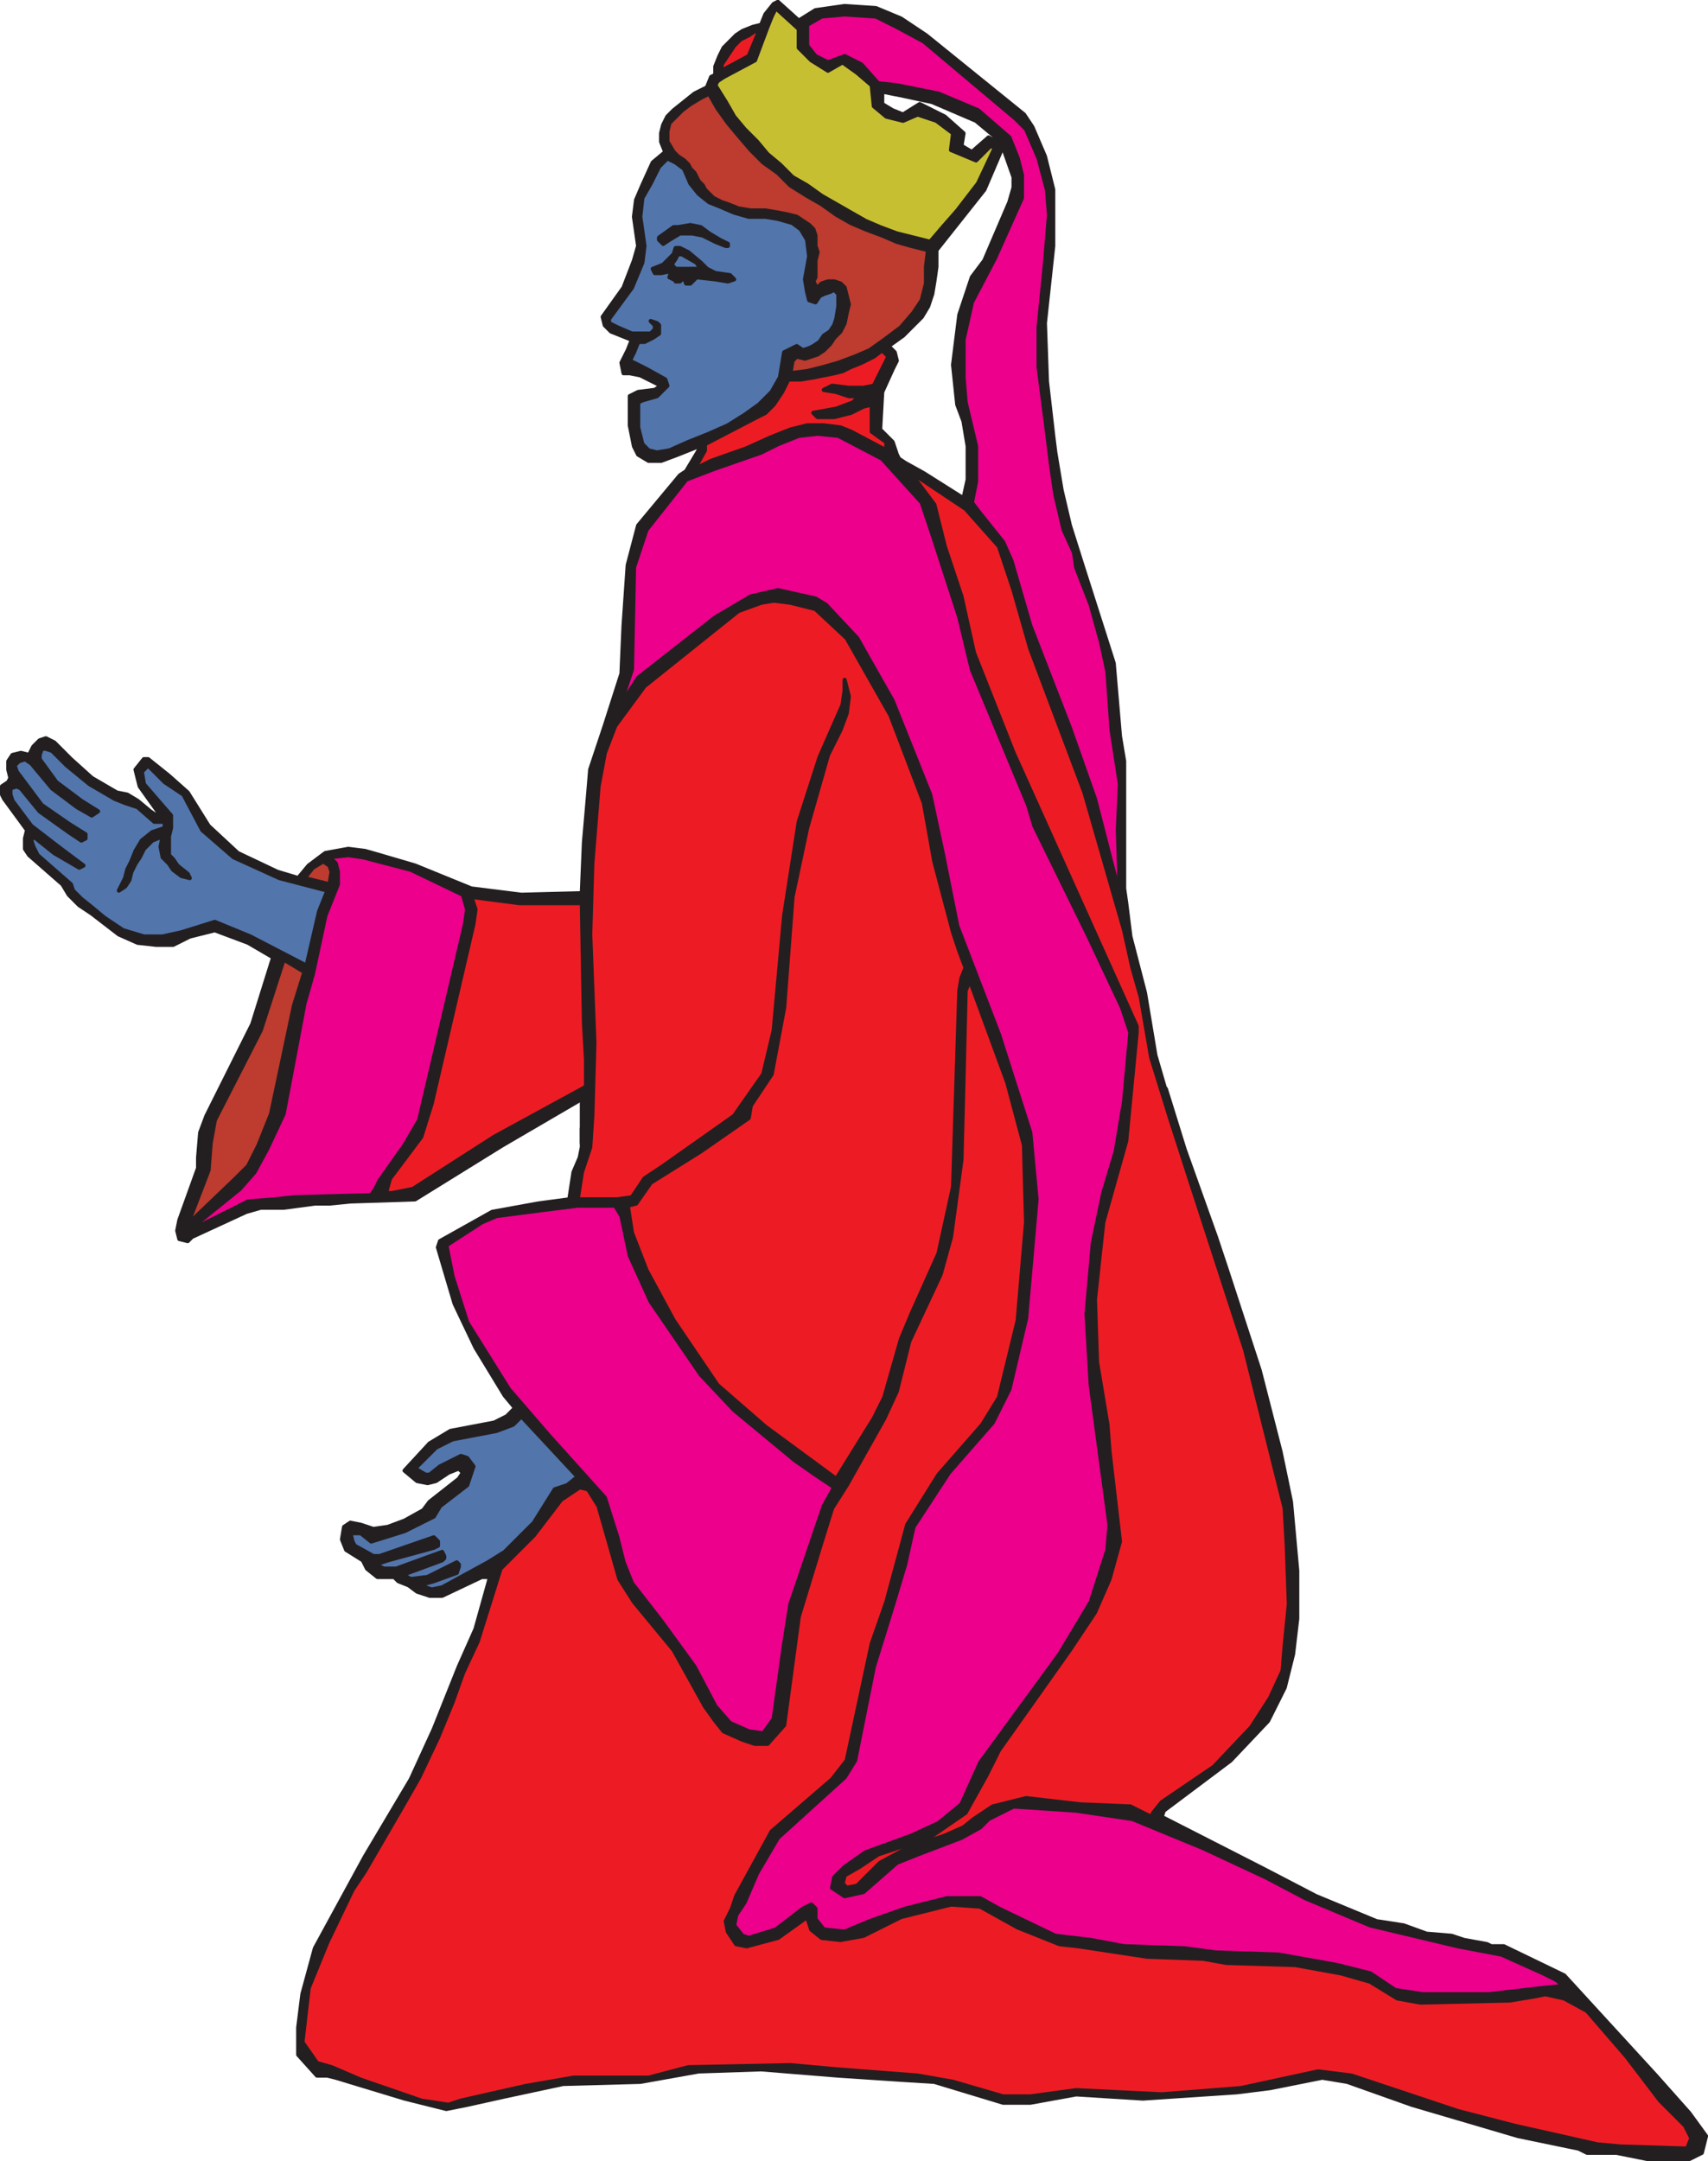
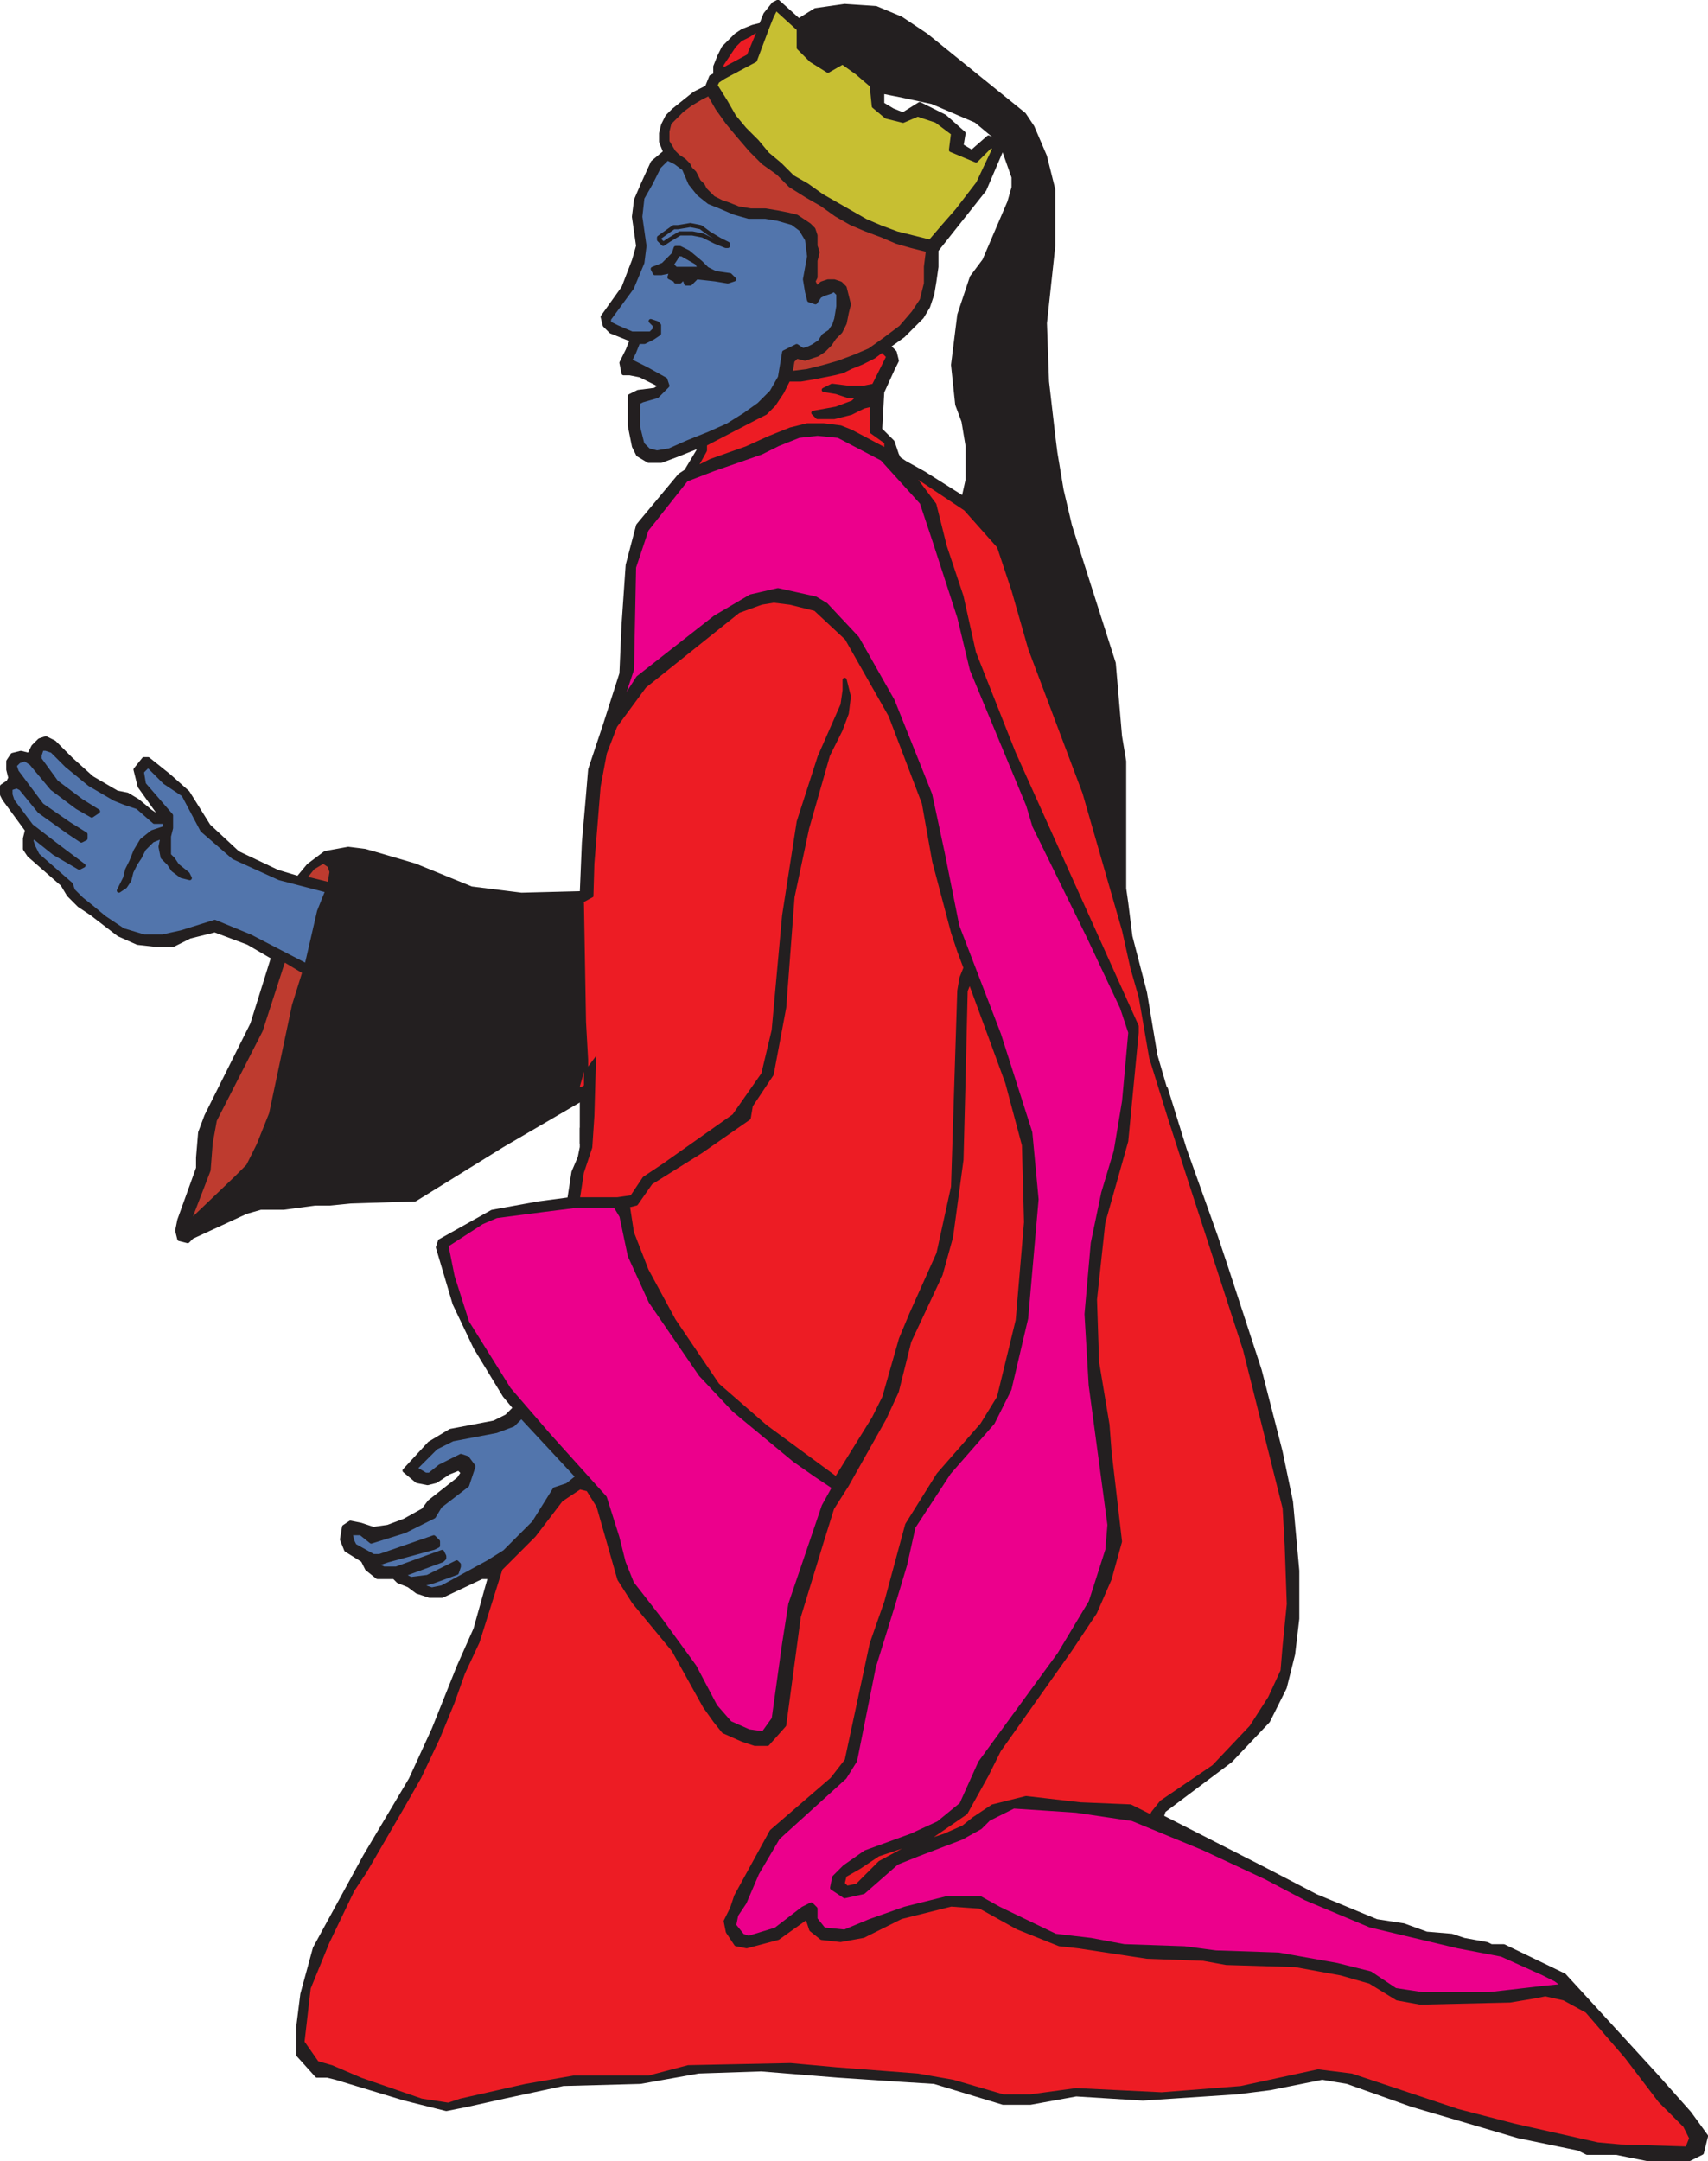
<svg xmlns="http://www.w3.org/2000/svg" width="614.228" height="776.921">
  <path fill="#231f20" fill-rule="evenodd" d="m209.25 320.92.75-18 1.5-17.25.75-9 5.25-15.75 6-18.75.75-17.25 1.5-21.75 3.75-14.25 15-18 2.25-1.5 4.5-7.5v-1.5l-7.5 3-6 2.25h-4.5l-3.75-2.25-1.5-3-1.5-7.5v-10.5l3-1.5 6-.75 2.25-1.5-7.5-3.75-3.75-.75h-2.25l-.75-3.75 2.25-4.5 1.5-3.75-7.5-3-2.25-2.25-.75-3 7.5-10.5 3.75-9.75 1.5-5.25-1.5-10.5.75-6 2.25-5.25 3.75-8.25 4.5-3.75-1.5-3.75v-3l.75-3 1.5-3 2.25-2.25 7.5-6 4.5-2.25 1.5-3.75 1.5-.75v-3l1.5-3.75 1.5-3 4.5-4.5 2.25-1.5 3.75-1.5 3-.75 1.5-3.75 3-3.75 1.5-.75 7.5 6.75 6-3.75 10.5-1.5 11.25.75 9 3.75 9 6 35.25 28.5 3 4.5 4.5 10.5-11.25 7.5-4.5-12.75-9-7.5-15.75-6.75-10.5-2.25-7.5-1.5v4.5l3.75 2.25 3.75 1.5 6-3.75 9 4.5 6.75 6-.75 4.5 3.75 2.25 6-5.25 5.25 3L354 68.17l-17.25 21.75v6l-.75 5.25-.75 4.5-1.5 4.5-2.25 3.75-6.75 6.75-5.25 3.75 2.25 2.25.75 3-1.5 3-3.75 8.25-.75 13.5 4.5 4.5 1.5 4.5.75 1.5 2.25 1.5 6.75 3.75 14.25 9 1.5-6.75v-12l-1.5-9-2.25-6-1.5-14.25 2.25-18 4.5-13.5 4.5-6 9-21 1.5-5.25v-3.75l11.25-7.5 3 12v20.25l-3 27.75.75 21 2.25 19.5.75 6 2.25 13.5 3 12.75 4.5 14.25 11.25 35.25 2.25 26.25 1.5 9v45.75l.75 5.25 1.5 12 5.25 20.25 3.75 22.5 5.25 18-211.5 13.5v-90" />
  <path fill="none" stroke="#231f20" stroke-linecap="round" stroke-linejoin="round" stroke-miterlimit="10" stroke-width="1.5" d="m209.25 320.92.75-18 1.5-17.25.75-9 5.25-15.75 6-18.75.75-17.25 1.5-21.75 3.75-14.25 15-18 2.25-1.5 4.5-7.5v-1.5l-7.5 3-6 2.25h-4.5l-3.75-2.25-1.5-3-1.5-7.5v-10.5l3-1.5 6-.75 2.25-1.5-7.5-3.75-3.75-.75h-2.25l-.75-3.75 2.25-4.5 1.5-3.75-7.5-3-2.25-2.25-.75-3 7.5-10.5 3.75-9.75 1.5-5.25-1.5-10.5.75-6 2.25-5.25 3.75-8.25 4.5-3.75-1.5-3.75v-3l.75-3 1.5-3 2.25-2.25 7.5-6 4.5-2.25 1.5-3.75 1.5-.75v-3l1.5-3.75 1.5-3 4.5-4.5 2.25-1.5 3.75-1.5 3-.75 1.5-3.75 3-3.75 1.5-.75 7.5 6.75 6-3.75 10.5-1.5 11.25.75 9 3.75 9 6 35.25 28.5 3 4.5 4.5 10.5-11.25 7.5-4.5-12.75-9-7.5-15.75-6.75-10.5-2.25-7.5-1.5v4.5l3.75 2.25 3.75 1.5 6-3.75 9 4.5 6.75 6-.75 4.5 3.75 2.25 6-5.25 5.25 3L354 68.17l-17.25 21.75v6l-.75 5.25-.75 4.5-1.5 4.5-2.25 3.75-6.75 6.75-5.25 3.75 2.25 2.25.75 3-1.5 3-3.75 8.25-.75 13.5 4.5 4.5 1.5 4.5.75 1.5 2.25 1.5 6.75 3.75 14.25 9 1.5-6.75v-12l-1.5-9-2.25-6-1.5-14.25 2.25-18 4.5-13.5 4.5-6 9-21 1.5-5.25v-3.75l11.25-7.5 3 12v20.25l-3 27.75.75 21 2.25 19.5.75 6 2.25 13.5 3 12.75 4.5 14.25 11.25 35.25 2.25 26.25 1.5 9v45.75l.75 5.25 1.5 12 5.25 20.25 3.75 22.5 5.25 18-211.5 13.5zm0 0" />
  <path fill="#231f20" fill-rule="evenodd" d="m198.75 401.17-18 10.5-31.5 19.5-23.25.75-7.5.75h-5.25l-11.25 1.5h-8.25l-5.25 1.5-19.5 9-1.5 1.5-3-.75-.75-3 .75-3.75 6.75-18.75v-3.75l.75-9 2.25-6 16.5-33 7.5-24-9-5.25-12-4.5-9 2.25-6 3h-6l-6.75-.75-6.75-3-9.75-7.5-4.5-3-3.75-3.75-2.25-3.75-12-10.5-1.5-2.25v-3.75l.75-3-8.25-11.25-.75-1.5v-3l2.25-1.5.75-1.5-.75-3v-3l1.5-2.25 3-.75 3 .75 1.5-3 2.25-2.25 2.25-.75 3 1.5 6 6 7.5 6.75 9 5.25 3.75.75 3.75 2.25 4.5 3.75 2.25 1.5h1.5l-7.5-10.5-1.5-6 3-3.75h1.5l7.5 6 6.75 6 7.5 12 10.5 9.75 14.25 6.75 7.5 2.25 3.75-4.5 6-4.5 8.25-1.5 6 .75 5.25 1.5 12.75 3.75 20.25 8.25 18 2.25 29.25-.75v69.75l-18 10.5" />
  <path fill="none" stroke="#231f20" stroke-linecap="round" stroke-linejoin="round" stroke-miterlimit="10" stroke-width="1.5" d="m198.75 401.17-18 10.5-31.5 19.5-23.25.75-7.5.75h-5.25l-11.25 1.5h-8.25l-5.25 1.5-19.5 9-1.5 1.5-3-.75-.75-3 .75-3.75 6.75-18.75v-3.75l.75-9 2.25-6 16.5-33 7.5-24-9-5.25-12-4.5-9 2.25-6 3h-6l-6.75-.75-6.75-3-9.75-7.5-4.5-3-3.75-3.75-2.25-3.75-12-10.5-1.5-2.25v-3.75l.75-3-8.25-11.25-.75-1.5v-3l2.25-1.5.75-1.5-.75-3v-3l1.5-2.25 3-.75 3 .75 1.5-3 2.25-2.25 2.25-.75 3 1.5 6 6 7.5 6.75 9 5.25 3.75.75 3.75 2.25 4.5 3.75 2.25 1.5h1.5l-7.5-10.5-1.5-6 3-3.75h1.5l7.5 6 6.75 6 7.5 12 10.5 9.75 14.25 6.75 7.5 2.25 3.75-4.5 6-4.5 8.25-1.5 6 .75 5.25 1.5 12.75 3.75 20.25 8.25 18 2.25 29.25-.75v69.75zm0 0" />
  <path fill="#231f20" fill-rule="evenodd" d="m419.25 391.42 6.75 21.75 11.25 31.5 3.75 11.25 12 36.75 7.5 29.25 3.75 18 2.25 24.75v17.25l-1.5 12.75-3 12-6 12-13.5 14.25-24 18-.75 2.25 36.75 18.75 18.75 9.75 21.75 9 9.75 1.5 8.25 3 9 .75 4.5 1.5 8.25 1.5 1.5.75h4.5l21.75 10.5 33 36 12 13.5 6 8.25-1.5 6-4.5 2.25h-15l-11.25-2.25h-10.5l-3-1.5-21.75-4.5-38.25-11.25-23.25-8.25-9-1.5-18.75 3.75-12 1.5-33.75 2.25-24-1.5-16.5 3h-9.75l-24.75-7.5-12-.75-22.5-1.5-27.75-2.25-22.5.75-21 3.75-27.75.75-21 4.5-13.5 3-7.5 1.5-15-3.75-24.75-7.5-3-.75H114l-6.75-7.5v-9.75l1.5-12 4.5-16.5 18-33 16.5-27.75 8.25-18 9-22.5 6-13.5 5.25-18.75h-3L159 573.67h-4.5l-4.5-1.5-3-2.25-3.75-1.5-1.5-1.5h-6l-3.75-3-1.5-3-6-3.75-1.5-3.75.75-4.5 2.25-1.5 3.75.75 4.5 1.5 5.25-.75 6-2.25 6.75-3.75 2.25-3 10.5-8.25 1.5-2.25-1.5-1.5-3.75 1.5-4.5 3-3 .75-3.75-.75-4.5-3.75 9-9.75 7.5-4.5 15.75-3 4.5-2.25 3-3-3.75-4.5-10.5-17.25-7.5-15.75-6-20.25.75-2.25 18.75-10.5 16.5-3 11.25-1.5 1.5-9.75 2.25-5.25.75-3.75v-6.75l210-14.25" />
  <path fill="none" stroke="#231f20" stroke-linecap="round" stroke-linejoin="round" stroke-miterlimit="10" stroke-width="1.5" d="m419.25 391.42 6.75 21.75 11.25 31.5 3.75 11.25 12 36.75 7.5 29.25 3.75 18 2.25 24.75v17.25l-1.5 12.75-3 12-6 12-13.5 14.25-24 18-.75 2.25 36.75 18.75 18.75 9.75 21.75 9 9.75 1.5 8.25 3 9 .75 4.5 1.5 8.25 1.5 1.5.75h4.5l21.75 10.5 33 36 12 13.5 6 8.25-1.5 6-4.5 2.25h-15l-11.25-2.25h-10.5l-3-1.5-21.75-4.5-38.25-11.25-23.25-8.25-9-1.5-18.75 3.75-12 1.5-33.75 2.25-24-1.5-16.5 3h-9.75l-24.75-7.5-12-.75-22.5-1.5-27.75-2.25-22.5.75-21 3.75-27.75.75-21 4.5-13.5 3-7.5 1.5-15-3.75-24.75-7.5-3-.75H114l-6.75-7.5v-9.75l1.5-12 4.5-16.5 18-33 16.5-27.75 8.25-18 9-22.5 6-13.5 5.25-18.75h-3L159 573.67h-4.5l-4.5-1.5-3-2.25-3.75-1.5-1.5-1.5h-6l-3.75-3-1.5-3-6-3.75-1.5-3.75.75-4.5 2.25-1.5 3.75.75 4.5 1.5 5.25-.75 6-2.25 6.75-3.75 2.25-3 10.5-8.25 1.5-2.25-1.5-1.5-3.75 1.5-4.5 3-3 .75-3.75-.75-4.5-3.75 9-9.75 7.5-4.5 15.75-3 4.5-2.25 3-3-3.75-4.5-10.5-17.25-7.5-15.75-6-20.25.75-2.25 18.75-10.5 16.5-3 11.25-1.5 1.5-9.75 2.25-5.25.75-3.75v-6.75zm0 0" />
  <path fill="#c7bf32" fill-rule="evenodd" d="m287.25 17.17 4.5 4.5 6 3.75 5.25-3 5.25 3.75 5.25 4.5.75 7.5 4.5 3.75 6 1.5 5.25-2.25 6.75 2.25 6 4.5-.75 6 9 3.75 5.25-5.25 1.5.75-6 12.75-7.5 9.75-5.25 6-4.5 5.25-12-3-6-2.25-5.25-2.25-15.75-9-5.25-3.75-5.25-3-4.5-4.5-4.5-3.75-3.75-4.5-4.5-4.5-3.75-4.5-3-5.25-3.75-6 .75-1.5 2.25-1.5 11.25-6 4.5-12 1.5-3.75 1.5-3 8.25 7.5v6.75" />
  <path fill="none" stroke="#231f20" stroke-linecap="round" stroke-linejoin="round" stroke-miterlimit="10" stroke-width="1.5" d="m287.25 17.17 4.5 4.5 6 3.75 5.25-3 5.25 3.75 5.25 4.5.75 7.5 4.5 3.75 6 1.5 5.25-2.25 6.75 2.25 6 4.5-.75 6 9 3.75 5.25-5.25 1.5.75-6 12.75-7.5 9.75-5.25 6-4.5 5.25-12-3-6-2.25-5.25-2.25-15.75-9-5.25-3.75-5.25-3-4.5-4.5-4.5-3.75-3.75-4.5-4.5-4.5-3.75-4.5-3-5.25-3.75-6 .75-1.5 2.25-1.5 11.25-6 4.5-12 1.5-3.75 1.5-3 8.25 7.5zm0 0" />
-   <path fill="#ec008c" fill-rule="evenodd" d="m351.75 183.67-2.25-3 1.5-7.5v-12.75l-3.75-15.75-.75-9v-13.5l3-13.5 8.25-15.75 9.75-21.75v-8.25l-1.5-6-3-7.5-11.25-9.75-14.25-6-15-3-6.75-.75-6-6.75-6-3-6 2.25-4.5-2.25-3-3.75v-7.5l5.25-3 8.25-.75 11.25.75 7.5 3.75 9.75 5.25 33 27.75 3.75 3.75 4.5 10.5 3 11.25.75 9-1.5 18-2.25 22.5v14.25l3 23.25 1.5 12 1.5 10.5 3 12.75 3.75 8.25.75 5.25 5.25 13.5 3.75 13.5 2.25 10.5 1.5 21 3 19.5-.75 16.5.75 23.25-3-11.25-6-23.25-9-25.5-14.25-36.75-6.75-23.25-3-6.75-9-11.25" />
  <path fill="none" stroke="#231f20" stroke-linecap="round" stroke-linejoin="round" stroke-miterlimit="10" stroke-width="1.5" d="m351.75 183.67-2.25-3 1.5-7.5v-12.75l-3.75-15.75-.75-9v-13.5l3-13.5 8.25-15.75 9.75-21.75v-8.25l-1.5-6-3-7.5-11.25-9.75-14.25-6-15-3-6.75-.75-6-6.75-6-3-6 2.25-4.5-2.25-3-3.75v-7.5l5.25-3 8.25-.75 11.25.75 7.5 3.75 9.75 5.25 33 27.75 3.75 3.75 4.5 10.5 3 11.25.75 9-1.5 18-2.25 22.5v14.25l3 23.25 1.5 12 1.5 10.5 3 12.75 3.75 8.25.75 5.25 5.25 13.5 3.75 13.5 2.25 10.5 1.5 21 3 19.5-.75 16.5.75 23.25-3-11.25-6-23.25-9-25.5-14.25-36.75-6.75-23.25-3-6.75zm0 0" />
  <path fill="#ed1c24" fill-rule="evenodd" d="M259.5 25.42v-2.25l4.5-6.75 2.25-2.25 3-1.5 2.25-1.5h1.5l-3.75 9-9.75 5.25" />
  <path fill="none" stroke="#231f20" stroke-linecap="round" stroke-linejoin="round" stroke-miterlimit="10" stroke-width="1.5" d="M259.5 25.42v-2.25l4.5-6.75 2.25-2.25 3-1.5 2.25-1.5h1.5l-3.75 9zm0 0" />
  <path fill="#be3b2f" fill-rule="evenodd" d="m333.75 89.92-.75 6v6l-1.5 6-3 4.5-4.5 5.25-6 4.5-5.25 3.75-5.25 2.25-6 2.25-5.25 1.5-6 1.5-6 .75.75-4.5 1.5-1.5 3 .75 4.5-1.5 2.25-1.5 2.25-2.25 1.5-2.25 2.25-2.25 1.5-3 .75-3.75.75-3-1.5-6-1.5-1.5-2.25-.75h-2.25l-2.25.75-1.5 1.5-.75-.75-.75-1.5.75-1.5v-6l.75-3-.75-2.25v-3.75l-.75-2.25-1.5-1.5-4.5-3-3-.75-3.75-.75-4.5-.75H270l-4.5-.75-3.75-1.5-2.25-.75-3-1.5-3-3-.75-1.5-1.5-1.5-1.5-3-1.5-1.5-.75-1.5-1.5-1.5-2.25-1.5-1.5-1.5-2.25-3.75v-3.75l.75-3 4.5-4.5 3-2.25 3.75-2.25 3-1.5 3 5.25 3.75 5.25 3.75 4.5 4.5 5.25 4.5 4.5 5.25 3.75 4.5 4.5 6 3.75 5.25 3 5.25 3.75 5.25 3 5.25 2.25 6 2.25 5.25 2.25 5.25 1.5 6 1.5" />
  <path fill="none" stroke="#231f20" stroke-linecap="round" stroke-linejoin="round" stroke-miterlimit="10" stroke-width="1.5" d="m333.75 89.92-.75 6v6l-1.5 6-3 4.5-4.5 5.25-6 4.5-5.25 3.75-5.25 2.25-6 2.25-5.25 1.5-6 1.5-6 .75.75-4.5 1.5-1.5 3 .75 4.5-1.5 2.25-1.5 2.25-2.25 1.5-2.25 2.25-2.25 1.5-3 .75-3.75.75-3-1.5-6-1.5-1.5-2.25-.75h-2.25l-2.25.75-1.5 1.5-.75-.75-.75-1.5.75-1.5v-6l.75-3-.75-2.25v-3.75l-.75-2.25-1.5-1.5-4.5-3-3-.75-3.75-.75-4.5-.75H270l-4.5-.75-3.75-1.5-2.25-.75-3-1.5-3-3-.75-1.5-1.5-1.5-1.5-3-1.5-1.5-.75-1.5-1.5-1.5-2.25-1.5-1.5-1.5-2.25-3.75v-3.75l.75-3 4.5-4.5 3-2.25 3.75-2.25 3-1.5 3 5.25 3.75 5.25 3.75 4.5 4.5 5.25 4.5 4.5 5.25 3.75 4.5 4.5 6 3.75 5.25 3 5.25 3.75 5.25 3 5.25 2.25 6 2.25 5.25 2.25 5.25 1.5zm0 0" />
  <path fill="#5275ac" fill-rule="evenodd" d="m264 76.42 5.25 1.5h6l4.5.75 5.25 1.5 3 2.25 2.25 3.75.75 6-1.5 8.25.75 4.5.75 3 2.25.75 1.5-2.25 1.5-.75 2.25-.75 1.5-.75 1.5 1.5v4.5l-.75 4.5-.75 2.25-1.5 2.25-2.25 1.5-1.5 2.25-2.25 1.5-1.5.75-2.25.75-2.25-1.5-4.5 2.25-1.5 9-3 5.25-4.5 4.5-5.25 3.75-6 3.75-6.75 3-7.5 3-6.75 3-4.5.75-3-.75-2.25-2.25-1.5-6v-9l1.5-.75 5.25-1.5 3.75-3.75-.75-2.25-6.75-3.75-6-3 1.5-3 1.5-3.75h2.25l3-1.5 2.25-1.5v-3l-.75-.75-2.25-.75 1.5 1.5v1.5l-1.5 1.5h-6.75l-5.25-2.25-3-1.5v-1.5l8.25-11.25 3.75-9 .75-6-1.5-10.5.75-6.75 3-5.25 3-6 3-3 3 1.5 3 2.25 2.25 5.25 3 3.75 3.75 3 3.75 1.5 5.25 2.25" />
  <path fill="none" stroke="#231f20" stroke-linecap="round" stroke-linejoin="round" stroke-miterlimit="10" stroke-width="1.5" d="m264 76.42 5.25 1.5h6l4.5.75 5.25 1.5 3 2.25 2.25 3.75.75 6-1.5 8.25.75 4.5.75 3 2.25.75 1.5-2.25 1.5-.75 2.25-.75 1.5-.75 1.5 1.5v4.5l-.75 4.5-.75 2.25-1.5 2.25-2.25 1.5-1.5 2.25-2.25 1.5-1.5.75-2.25.75-2.25-1.5-4.5 2.25-1.5 9-3 5.25-4.5 4.5-5.25 3.75-6 3.75-6.75 3-7.5 3-6.75 3-4.5.75-3-.75-2.25-2.25-1.5-6v-9l1.5-.75 5.25-1.5 3.75-3.75-.75-2.25-6.75-3.75-6-3 1.5-3 1.5-3.75h2.25l3-1.5 2.25-1.5v-3l-.75-.75-2.25-.75 1.5 1.5v1.5l-1.5 1.5h-6.75l-5.25-2.25-3-1.5v-1.5l8.25-11.25 3.75-9 .75-6-1.5-10.5.75-6.75 3-5.25 3-6 3-3 3 1.5 3 2.25 2.25 5.25 3 3.75 3.75 3 3.75 1.5zm0 0" />
-   <path fill="#231f20" fill-rule="evenodd" d="m255 83.92 3.75 2.25 3 1.5v.75H261l-3.75-1.5-4.5-2.25-3.75-.75h-4.5l-3.75 2.25-2.25 1.5-1.5-1.5v-.75l5.25-3.75h1.5l4.5-.75 3.75.75 3 2.25" />
  <path fill="none" stroke="#231f20" stroke-linecap="round" stroke-linejoin="round" stroke-miterlimit="10" stroke-width="1.5" d="m255 83.92 3.75 2.25 3 1.5v.75H261l-3.75-1.5-4.5-2.25-3.75-.75h-4.5l-3.75 2.25-2.25 1.5-1.5-1.5v-.75l5.25-3.75h1.5l4.5-.75 3.75.75zm0 0" />
  <path fill="#231f20" fill-rule="evenodd" d="m257.25 98.17 5.25.75 1.5 1.5-2.25.75-4.5-.75-6.75-.75-2.25 2.25h-1.5l-.75-2.25-1.5 1.5H243v-1.5l-.75.75-1.5-.75.75-2.25-3.75.75h-2.25l-.75-1.5 3.75-1.5 3.75-3.75.75-2.25h1.5l3 1.5 4.5 3.75 2.25 2.25 3 1.5" />
  <path fill="none" stroke="#231f20" stroke-linecap="round" stroke-linejoin="round" stroke-miterlimit="10" stroke-width="1.5" d="m257.25 98.17 5.25.75 1.5 1.5-2.25.75-4.5-.75-6.75-.75-2.25 2.25h-1.5l-.75-2.25-1.5 1.5H243v-1.5l-.75.75-1.5-.75.75-2.25-3.75.75h-2.25l-.75-1.5 3.75-1.5 3.75-3.75.75-2.25h1.5l3 1.5 4.5 3.75 2.25 2.25zm0 0" />
  <path fill="#5275ac" fill-rule="evenodd" d="m241.5 95.17 1.5 1.5h9l-1.5-2.25-5.25-3h-1.5l-.75 1.5-1.5 2.25" />
  <path fill="none" stroke="#231f20" stroke-linecap="round" stroke-linejoin="round" stroke-miterlimit="10" stroke-width="1.5" d="m241.5 95.17 1.5 1.5h9l-1.5-2.25-5.25-3h-1.5l-.75 1.5zm0 0" />
  <path fill="#ed1c24" fill-rule="evenodd" d="m319.5 128.17-5.25 10.5-3.75.75h-5.25l-6-.75-3 1.5 4.5.75 4.5 1.5H309l-2.25 2.25-6 2.25-8.25 1.5 1.5 1.5h6l6-1.5 4.5-2.25 3-.75v9.75l5.25 3.75v3L306 155.17l-3.75-1.5-6-.75h-6l-6 1.5-7.5 3-8.25 3.75-12.75 4.5-6 3 3.75-6.75v-2.25l18.75-9.75 3-1.5 3-3 3-4.5 2.25-4.5h4.5l4.5-.75 7.5-1.5 3-.75 3-1.5 3.75-1.5 4.5-2.25 3-2.25 2.25 2.25" />
  <path fill="none" stroke="#231f20" stroke-linecap="round" stroke-linejoin="round" stroke-miterlimit="10" stroke-width="1.5" d="m319.5 128.17-5.25 10.5-3.75.75h-5.25l-6-.75-3 1.5 4.5.75 4.5 1.5H309l-2.25 2.25-6 2.25-8.25 1.5 1.5 1.5h6l6-1.5 4.5-2.25 3-.75v9.75l5.25 3.75v3L306 155.17l-3.75-1.5-6-.75h-6l-6 1.5-7.5 3-8.25 3.75-12.75 4.5-6 3 3.75-6.75v-2.25l18.75-9.75 3-1.5 3-3 3-4.5 2.25-4.5h4.5l4.5-.75 7.5-1.5 3-.75 3-1.5 3.75-1.5 4.5-2.25 3-2.25zm0 0" />
  <path fill="#ec008c" fill-rule="evenodd" d="m317.25 164.92 14.25 15.75 4.5 13.5 9 27.75 4.5 18.75 20.25 48.75 2.25 7.5 19.5 39.75 12 25.5 3 9-2.25 24.75-3 18-4.5 15-3.75 18-2.25 25.5 1.5 25.5 6.75 50.25-.75 9-6 18.75L381 594.67l-28.5 39-6.75 15-8.25 6.75-9.75 4.5-16.5 6-7.5 5.25-3.75 3.75-.75 3.75 4.5 3 6.75-1.5 12-10.5 7.5-3 15.75-6 6.75-3.75 3-3 9-4.5 22.5 1.5 20.25 3 25.5 10.5 22.5 10.5 14.25 7.5 23.25 9.75 31.5 7.5 15.75 3 15 6.75 4.5 2.25 3 2.25-7.5.75-19.5 2.25h-24l-9.75-1.5-9-6-12-3-21-3.75-22.5-.75-11.25-1.5-21.75-.75-12-2.25-12.75-1.5-20.25-9.75-6.75-3.75h-12l-15 3.75-12.75 4.5-9 3.75-7.5-.75-3-3.75v-3.75l-1.5-1.5-3 1.5-9.75 7.5-9.75 3-2.25-.75-3-3.75.75-3.75 3-4.5 4.5-10.5 7.5-12.75 24-21.75 3.75-6 6.75-33.75 6.75-21.75 4.5-15 3-13.5 12.75-19.5 15.75-18 6-12 6-25.5 3.75-42.75-2.25-24-11.25-35.25-15-39-5.25-26.25-4.5-21-13.5-33.75-12.75-22.5-11.25-12-3.75-2.25-13.5-3-9.75 2.25-12.75 7.5-27.75 21.75-6.75 10.5 4.5-13.5.75-36.75 4.5-13.5 14.25-18 9.75-3.75 17.25-6 6-3 7.5-3 6.75-.75 7.5.75 15.75 8.25" />
  <path fill="none" stroke="#231f20" stroke-linecap="round" stroke-linejoin="round" stroke-miterlimit="10" stroke-width="1.5" d="m317.25 164.92 14.25 15.75 4.5 13.5 9 27.75 4.5 18.75 20.25 48.75 2.25 7.5 19.5 39.75 12 25.5 3 9-2.25 24.75-3 18-4.5 15-3.75 18-2.25 25.5 1.5 25.5 6.75 50.25-.75 9-6 18.75L381 594.67l-28.5 39-6.75 15-8.25 6.75-9.75 4.5-16.5 6-7.5 5.25-3.75 3.75-.75 3.75 4.5 3 6.75-1.5 12-10.5 7.5-3 15.75-6 6.75-3.75 3-3 9-4.5 22.5 1.5 20.25 3 25.5 10.5 22.5 10.5 14.25 7.5 23.25 9.75 31.5 7.5 15.75 3 15 6.75 4.5 2.25 3 2.25-7.5.75-19.5 2.25h-24l-9.75-1.5-9-6-12-3-21-3.75-22.5-.75-11.25-1.5-21.75-.75-12-2.25-12.75-1.5-20.25-9.75-6.75-3.75h-12l-15 3.75-12.75 4.5-9 3.75-7.5-.75-3-3.75v-3.75l-1.5-1.5-3 1.5-9.75 7.5-9.75 3-2.25-.75-3-3.75.75-3.75 3-4.5 4.5-10.5 7.5-12.75 24-21.75 3.75-6 6.75-33.75 6.75-21.75 4.5-15 3-13.5 12.75-19.5 15.75-18 6-12 6-25.5 3.75-42.75-2.25-24-11.25-35.25-15-39-5.25-26.25-4.5-21-13.5-33.75-12.75-22.5-11.25-12-3.75-2.25-13.5-3-9.75 2.25-12.75 7.5-27.75 21.75-6.75 10.5 4.5-13.5.75-36.75 4.5-13.5 14.25-18 9.75-3.75 17.25-6 6-3 7.5-3 6.75-.75 7.5.75zm0 0" />
  <path fill="#ed1c24" fill-rule="evenodd" d="m359.25 196.42 5.25 15.75 6 21 19.5 51.75 14.25 49.5 3 13.5 3 10.5 3.75 21.75 6.75 21.75 7.5 23.25 19.5 60 14.25 57 .75 13.5.75 21-1.5 15-.75 9-4.5 9.75-6.75 10.5-13.5 14.25-18.75 12.75-3 3.75-.75 1.5-7.5-3.75-18-.75-19.5-2.25-12 3-6.75 4.5-3.75 3-6.75 3-13.5 4.5-9.75 5.25-8.25 8.25-3.75.75-1.5-1.5.75-3 5.25-3 6.75-4.5 15.75-5.25 3.75-1.5 12-8.25 7.5-13.5 4.5-9 25.5-36 9-13.5 5.25-12 3.75-13.5-3.75-32.25-.75-9.75-3.75-22.5-.75-22.5 3-27.75 8.25-29.25 3.75-39v-2.25l-44.25-98.25-14.25-36-4.5-20.25-6-18-3.75-15-9-12 20.25 13.5 12 13.5" />
  <path fill="none" stroke="#231f20" stroke-linecap="round" stroke-linejoin="round" stroke-miterlimit="10" stroke-width="1.5" d="m359.25 196.42 5.25 15.75 6 21 19.5 51.75 14.25 49.5 3 13.5 3 10.5 3.75 21.75 6.75 21.75 7.5 23.25 19.5 60 14.25 57 .75 13.5.75 21-1.5 15-.75 9-4.5 9.75-6.75 10.5-13.5 14.25-18.75 12.75-3 3.75-.75 1.5-7.5-3.75-18-.75-19.5-2.25-12 3-6.75 4.5-3.75 3-6.75 3-13.5 4.5-9.75 5.25-8.25 8.25-3.75.75-1.5-1.5.75-3 5.25-3 6.75-4.5 15.75-5.25 3.75-1.5 12-8.25 7.5-13.5 4.5-9 25.5-36 9-13.5 5.25-12 3.75-13.5-3.75-32.25-.75-9.75-3.75-22.5-.75-22.5 3-27.75 8.25-29.25 3.75-39v-2.25l-44.25-98.25-14.25-36-4.5-20.25-6-18-3.75-15-9-12 20.25 13.5zm0 0" />
  <path fill="#ed1c24" fill-rule="evenodd" d="m293.25 218.92 11.25 10.5 15.75 27.75 12 31.5 3.75 21 6.75 25.5 2.25 6.75 2.25 6-1.5 3.75-.75 4.5-2.25 70.5-5.25 24-9.75 21.75-3.75 9-6 21-3.75 7.5-13.5 21.75-25.5-18.75-17.25-15-15.75-23.25-9.75-18-5.25-13.5-1.5-9.75 3-.75 5.25-7.5 18-11.25 17.25-12 .75-4.5 7.5-11.25 4.5-24 3-39.75 5.25-24.75 7.5-26.25 4.5-9 2.25-6 .75-6-1.5-6v3.75l-.75 5.25-8.25 18.75-7.5 23.25-5.25 33.75-3.75 41.25-3.75 15.75-10.5 15-25.5 18-6.75 4.5-4.5 6.75-5.25.75h-14.25l1.5-9.75 3-9 .75-11.25.75-26.25-1.5-39 .75-25.5 2.25-27.75 2.25-12 3.75-9.75 10.5-14.25 33.75-27 8.25-3 4.5-.75 6 .75 9 2.25" />
  <path fill="none" stroke="#231f20" stroke-linecap="round" stroke-linejoin="round" stroke-miterlimit="10" stroke-width="1.5" d="m293.25 218.92 11.25 10.5 15.75 27.75 12 31.5 3.75 21 6.75 25.5 2.25 6.75 2.25 6-1.5 3.75-.75 4.5-2.25 70.5-5.25 24-9.75 21.75-3.75 9-6 21-3.75 7.5-13.5 21.75-25.5-18.75-17.25-15-15.75-23.25-9.75-18-5.25-13.5-1.5-9.75 3-.75 5.25-7.5 18-11.25 17.25-12 .75-4.5 7.5-11.25 4.5-24 3-39.75 5.25-24.75 7.5-26.25 4.5-9 2.25-6 .75-6-1.5-6v3.75l-.75 5.25-8.25 18.75-7.5 23.25-5.25 33.75-3.75 41.25-3.75 15.75-10.5 15-25.5 18-6.75 4.5-4.5 6.75-5.25.75h-14.25l1.5-9.75 3-9 .75-11.25.75-26.25-1.5-39 .75-25.5 2.25-27.75 2.25-12 3.75-9.75 10.5-14.25 33.75-27 8.25-3 4.5-.75 6 .75zm0 0" />
  <path fill="#5275ac" fill-rule="evenodd" d="m24 275.17 8.25 6.75 9 5.25 3.75 1.5 4.5 1.5 6 5.25h3.75v2.25l-4.5 1.5-3.75 3-2.25 3.75-1.5 3.75-1.5 3-.75 3-2.25 4.5 2.25-1.5 1.5-2.25.75-3 1.5-3 1.5-2.25 1.5-3 3-3 3.75-1.5-.75 3.75.75 3.75 2.25 2.25 1.5 2.25 3 2.25 3 .75-.75-1.5-3.75-3-1.5-2.25-1.5-1.5v-6.75l.75-3v-4.5l-9.75-11.25-.75-4.5 2.25-2.25 6 6 6.75 4.5 6.75 12.75L84 308.17l16.5 7.5 17.25 4.5-3 7.5-4.5 19.5L90 336.67l-12.75-5.25-12 3.75-6.75 1.5h-6.75l-7.5-2.25-6.75-4.5-4.5-3.75-3.75-3-3-3-.75-2.25-12-10.5-1.5-3-.75-2.25.75-1.5 7.5 6 9 5.25 1.5-.75-9-6.75-9.75-7.5-6.75-9-.75-2.25v-2.25l2.25-.75 1.5.75 6.75 8.25 10.5 7.5 4.5 3 1.5-.75v-1.5l-6-3.75-9.75-6.75-9-12-.75-2.25 1.5-1.5 2.25-.75 2.25 1.5 7.5 9 9 6.75 5.25 3 2.25-1.5-6-3.75-9-6.75-6-8.25v-1.5l.75-2.25h1.5l2.25.75 5.25 5.25" />
  <path fill="none" stroke="#231f20" stroke-linecap="round" stroke-linejoin="round" stroke-miterlimit="10" stroke-width="1.5" d="m24 275.17 8.25 6.75 9 5.25 3.75 1.5 4.5 1.5 6 5.25h3.75v2.25l-4.5 1.5-3.75 3-2.25 3.75-1.5 3.75-1.5 3-.75 3-2.25 4.5 2.25-1.5 1.5-2.25.75-3 1.5-3 1.5-2.25 1.5-3 3-3 3.75-1.5-.75 3.75.75 3.75 2.25 2.25 1.5 2.25 3 2.25 3 .75-.75-1.5-3.75-3-1.5-2.25-1.5-1.5v-6.75l.75-3v-4.5l-9.75-11.25-.75-4.5 2.25-2.25 6 6 6.75 4.5 6.75 12.75L84 308.17l16.5 7.5 17.25 4.5-3 7.5-4.5 19.5L90 336.67l-12.75-5.25-12 3.75-6.75 1.5h-6.75l-7.5-2.25-6.75-4.5-4.5-3.75-3.75-3-3-3-.75-2.25-12-10.5-1.5-3-.75-2.25.75-1.5 7.5 6 9 5.25 1.5-.75-9-6.75-9.75-7.5-6.75-9-.75-2.25v-2.25l2.25-.75 1.5.75 6.75 8.25 10.5 7.5 4.5 3 1.5-.75v-1.5l-6-3.75-9.75-6.75-9-12-.75-2.25 1.5-1.5 2.25-.75 2.25 1.5 7.5 9 9 6.75 5.25 3 2.25-1.5-6-3.75-9-6.75-6-8.25v-1.5l.75-2.25h1.5l2.25.75zm0 0" />
-   <path fill="#ec008c" fill-rule="evenodd" d="m166.5 321.67 1.5 5.25-.75 5.25-16.5 70.5-5.25 9-9 12.75-1.5 3-1.5 2.25-27.75.75-6.75.75-9.75.75-22.5 11.25 19.5-15.75 5.25-6 4.5-8.25 6-12.75 7.5-39.75 3-10.5 4.5-21 4.5-11.25v-4.5l-.75-3-2.25-2.25 6.75-.75 5.25.75 17.25 4.5 18.75 9" />
  <path fill="none" stroke="#231f20" stroke-linecap="round" stroke-linejoin="round" stroke-miterlimit="10" stroke-width="1.5" d="m166.5 321.67 1.5 5.25-.75 5.25-16.5 70.5-5.25 9-9 12.75-1.5 3-1.5 2.25-27.75.75-6.75.75-9.75.75-22.5 11.25 19.5-15.75 5.25-6 4.5-8.25 6-12.75 7.5-39.75 3-10.5 4.5-21 4.5-11.25v-4.5l-.75-3-2.25-2.25 6.75-.75 5.25.75 17.25 4.5zm0 0" />
  <path fill="#be3b2f" fill-rule="evenodd" d="m119.25 313.42-.75 4.5-9-2.25 3-3.75 3.75-2.25 2.25 1.5.75 2.25" />
  <path fill="none" stroke="#231f20" stroke-linecap="round" stroke-linejoin="round" stroke-miterlimit="10" stroke-width="1.5" d="m119.25 313.42-.75 4.5-9-2.25 3-3.75 3.75-2.25 2.25 1.5zm0 0" />
-   <path fill="#ed1c24" fill-rule="evenodd" d="m209.25 324.67.75 42.75.75 13.5v9.75l-33 18-29.25 18.75-7.5 1.5h-2.25l1.5-5.25 11.25-15 3.75-12 15-64.5.75-5.25-1.5-4.5 17.25 2.25h22.5" />
+   <path fill="#ed1c24" fill-rule="evenodd" d="m209.25 324.67.75 42.75.75 13.5v9.75h-2.25l1.5-5.25 11.25-15 3.75-12 15-64.5.75-5.25-1.5-4.5 17.25 2.25h22.5" />
  <path fill="none" stroke="#231f20" stroke-linecap="round" stroke-linejoin="round" stroke-miterlimit="10" stroke-width="1.5" d="m209.25 324.67.75 42.75.75 13.5v9.75l-33 18-29.25 18.75-7.5 1.5h-2.25l1.5-5.25 11.25-15 3.75-12 15-64.5.75-5.25-1.5-4.5 17.25 2.25zm0 0" />
  <path fill="#be3b2f" fill-rule="evenodd" d="m105.75 361.42-8.25 39-4.5 11.25-3.75 7.5-4.5 4.5-17.25 16.5 7.5-19.5.75-9.75 1.5-8.25 16.5-32.25 8.25-25.5 7.5 4.5-3.75 12" />
  <path fill="none" stroke="#231f20" stroke-linecap="round" stroke-linejoin="round" stroke-miterlimit="10" stroke-width="1.5" d="m105.75 361.42-8.25 39-4.5 11.25-3.75 7.5-4.5 4.5-17.25 16.5 7.5-19.5.75-9.75 1.5-8.25 16.5-32.25 8.25-25.5 7.5 4.5zm0 0" />
  <path fill="#ed1c24" fill-rule="evenodd" d="m368.25 411.67.75 27.75-3 35.25-6.75 27.75-6 9.75-15.75 18-11.25 18-7.5 27.75-5.25 15-9 42-5.25 6.75-21.75 18.75-12.75 23.25-1.5 4.5-2.25 4.5.75 3.75 3 4.5 3.75.75 11.25-3 10.5-7.5 1.5 4.5 3.75 3 6.75.75 8.25-1.5 13.5-6.75 18-4.5 10.5.75 13.5 7.5 15 6 6.75.75 24.75 3.75 20.25.75 8.25 1.5 24.75.75 16.5 3 10.5 3 9.75 6 8.25 1.5 32.25-.75 9-1.5 3.75-.75 6.75 1.5 8.25 4.5 14.25 16.5 12 15.75 9 9 2.25 4.5-1.5 3.75-24-.75-8.25-.75-30-6.75-20.25-5.25L486 746.17l-12-1.5-27.75 6-28.5 2.25-30.75-1.5-16.5 2.25h-9.75l-18-5.25-12.75-2.25-29.25-2.25-16.5-1.5-36.75.75-14.25 3.75h-27l-17.25 3-23.25 5.25-4.5 1.5-9.75-1.5-21.75-7.5-10.5-4.5-5.25-1.5-5.25-7.5 2.25-19.5 6.75-16.5 9-18.75 4.5-6.75 13.5-23.25 6-10.5 6.75-14.25 5.25-12.75 3.75-10.5 5.25-11.25 8.25-26.25 12-12 9.75-12.75 6.75-4.5 3 .75 3.75 6 7.5 26.25 5.25 8.25 14.25 17.25 11.25 20.25 3.75 5.25 3 3.75 6.75 3 4.5 1.5h4.5l6-6.75 5.25-39 8.25-27 3.75-12 5.25-8.25 13.5-24 4.5-9.75 4.5-18 11.25-24 3.75-13.5 3.75-27.75.75-29.25.75-31.5 1.5-3.75 13.5 36.75 6 22.5" />
  <path fill="none" stroke="#231f20" stroke-linecap="round" stroke-linejoin="round" stroke-miterlimit="10" stroke-width="1.5" d="m368.25 411.67.75 27.75-3 35.25-6.75 27.75-6 9.75-15.75 18-11.25 18-7.5 27.75-5.25 15-9 42-5.25 6.75-21.75 18.75-12.75 23.25-1.5 4.5-2.25 4.5.75 3.75 3 4.5 3.75.75 11.25-3 10.5-7.5 1.5 4.5 3.75 3 6.75.75 8.25-1.5 13.5-6.75 18-4.5 10.5.75 13.5 7.5 15 6 6.75.75 24.75 3.75 20.25.75 8.25 1.5 24.75.75 16.5 3 10.5 3 9.75 6 8.25 1.5 32.25-.75 9-1.5 3.75-.75 6.75 1.5 8.25 4.5 14.25 16.5 12 15.75 9 9 2.25 4.5-1.5 3.75-24-.75-8.25-.75-30-6.75-20.25-5.25L486 746.17l-12-1.5-27.75 6-28.5 2.25-30.75-1.5-16.5 2.25h-9.75l-18-5.25-12.75-2.25-29.25-2.25-16.5-1.5-36.75.75-14.25 3.75h-27l-17.25 3-23.25 5.25-4.5 1.5-9.75-1.5-21.75-7.5-10.5-4.5-5.25-1.5-5.25-7.5 2.25-19.5 6.75-16.5 9-18.75 4.5-6.75 13.5-23.25 6-10.5 6.75-14.25 5.25-12.75 3.75-10.5 5.25-11.25 8.25-26.25 12-12 9.75-12.75 6.75-4.5 3 .75 3.75 6 7.5 26.25 5.25 8.25 14.25 17.25 11.25 20.25 3.75 5.25 3 3.75 6.75 3 4.5 1.5h4.5l6-6.75 5.25-39 8.25-27 3.75-12 5.25-8.25 13.5-24 4.5-9.75 4.5-18 11.25-24 3.75-13.5 3.75-27.75.75-29.25.75-31.5 1.5-3.75 13.5 36.75zm0 0" />
  <path fill="#ec008c" fill-rule="evenodd" d="m226.5 451.42 7.5 16.5 18 26.25 12 12.75 21.75 18 7.5 5.25 6.75 4.5-3.75 6.75-12 35.25-2.25 14.25-3.75 27-3.75 5.25-5.25-.75-6.75-3-5.25-6-7.5-14.25-12-16.5-10.5-13.5-3-7.5-2.25-9-4.5-14.25-20.25-22.5-14.25-16.5-15-24-5.25-16.5-2.25-11.25 12.75-8.25 5.25-2.25 17.25-2.25 12-1.5h13.5l2.25 3.75 3 14.25" />
  <path fill="none" stroke="#231f20" stroke-linecap="round" stroke-linejoin="round" stroke-miterlimit="10" stroke-width="1.5" d="m226.5 451.42 7.5 16.5 18 26.25 12 12.75 21.75 18 7.5 5.25 6.75 4.5-3.75 6.75-12 35.25-2.25 14.25-3.75 27-3.75 5.25-5.25-.75-6.75-3-5.25-6-7.5-14.25-12-16.5-10.5-13.5-3-7.5-2.25-9-4.5-14.25-20.25-22.5-14.25-16.5-15-24-5.25-16.5-2.25-11.25 12.75-8.25 5.25-2.25 17.25-2.25 12-1.5h13.5l2.25 3.75zm0 0" />
  <path fill="#5275ac" fill-rule="evenodd" d="m204 533.92-4.5 1.5-7.5 12-10.5 10.5-6 3.75-16.5 9-3.75.75-4.5-1.5 5.25-1.5 8.25-3 .75-2.25v-.75l-.75-.75-10.5 5.25-6 .75-3-1.5 14.25-5.25.75-.75v-.75l-.75-1.5-16.5 6H138l-3-1.5 4.5-1.5 16.5-4.5 1.5-.75v-1.5l-1.5-1.5-19.5 6.75h-2.25l-6.75-3.75-.75-1.5-.75-3h3.75l3.75 3 12-3.75 10.5-5.25 2.25-3.75 9.75-7.5 2.25-6.75-2.25-3-2.25-.75-7.5 3.75-3.75 3H153l-3.75-2.25 7.5-7.5 6-3 15.75-3 6-2.25 3-3 20.25 21.75-3.75 3" />
  <path fill="none" stroke="#231f20" stroke-linecap="round" stroke-linejoin="round" stroke-miterlimit="10" stroke-width="1.5" d="m204 533.92-4.5 1.5-7.5 12-10.5 10.5-6 3.75-16.5 9-3.75.75-4.5-1.5 5.25-1.5 8.25-3 .75-2.25v-.75l-.75-.75-10.5 5.25-6 .75-3-1.5 14.25-5.25.75-.75v-.75l-.75-1.5-16.5 6H138l-3-1.5 4.5-1.5 16.5-4.5 1.5-.75v-1.5l-1.5-1.5-19.5 6.75h-2.25l-6.75-3.75-.75-1.5-.75-3h3.75l3.75 3 12-3.75 10.5-5.25 2.25-3.75 9.75-7.5 2.25-6.75-2.25-3-2.25-.75-7.5 3.75-3.75 3H153l-3.75-2.25 7.5-7.5 6-3 15.75-3 6-2.25 3-3 20.25 21.75zm0 0" />
</svg>